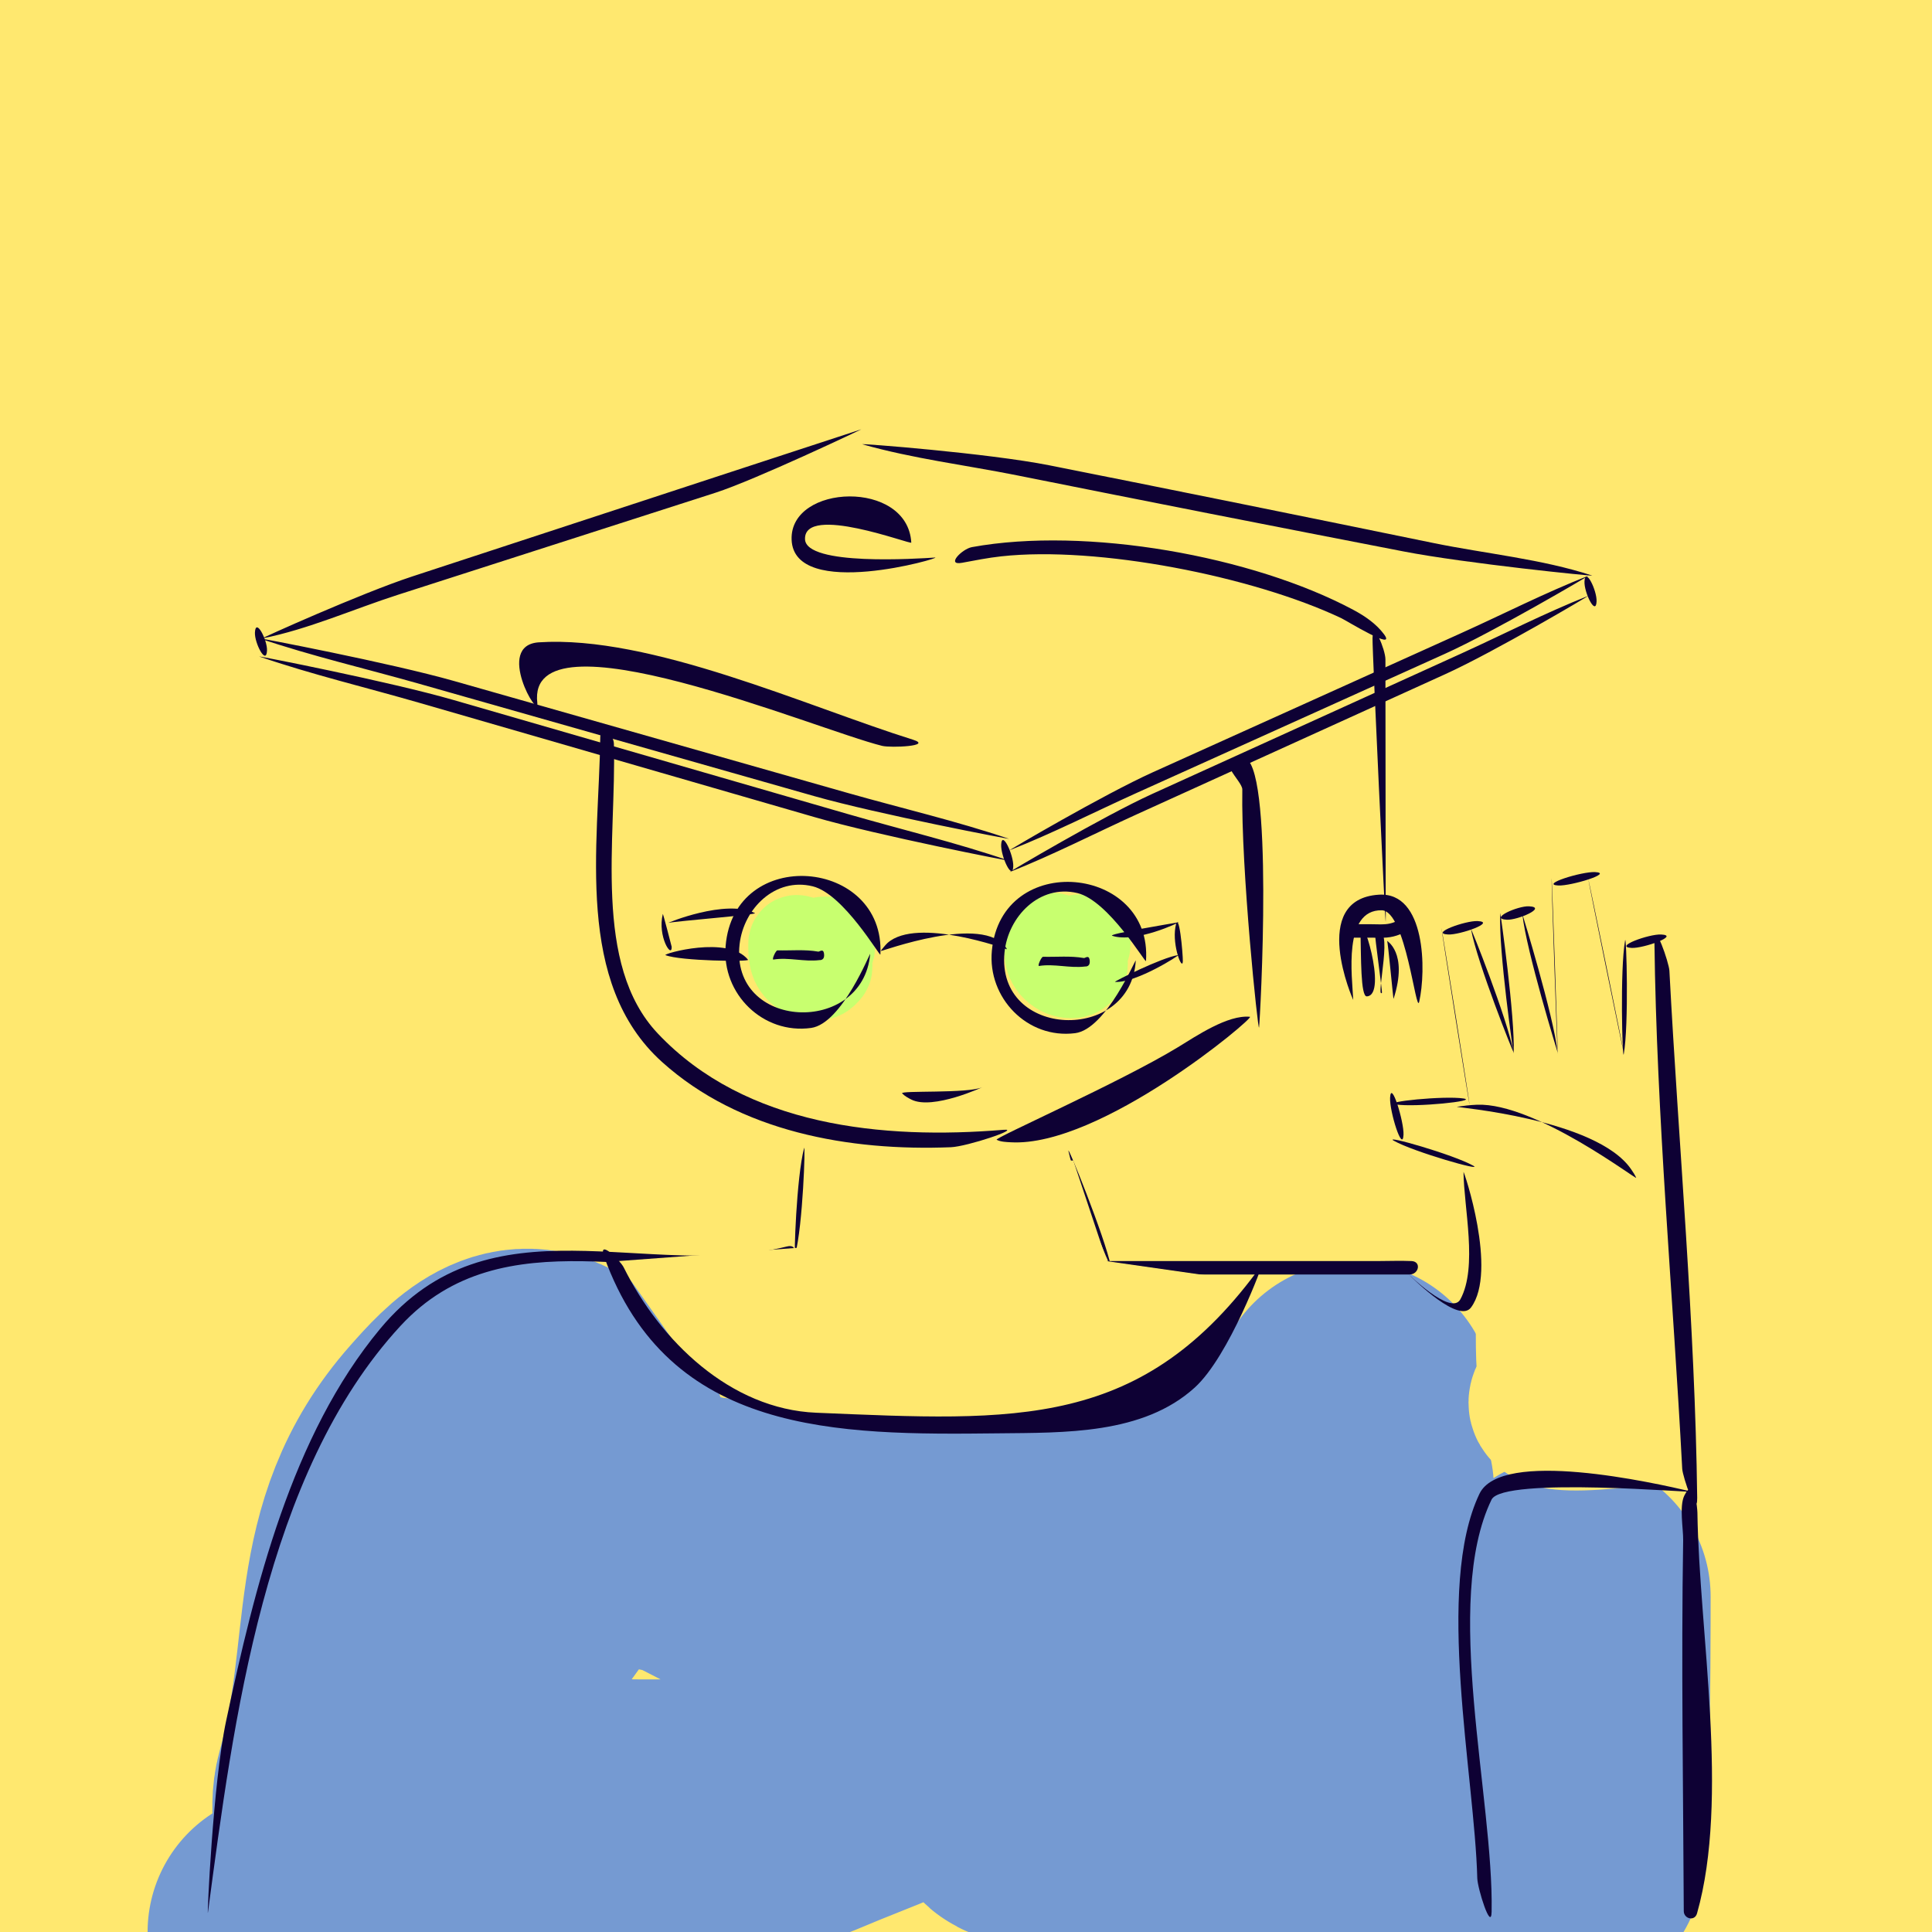
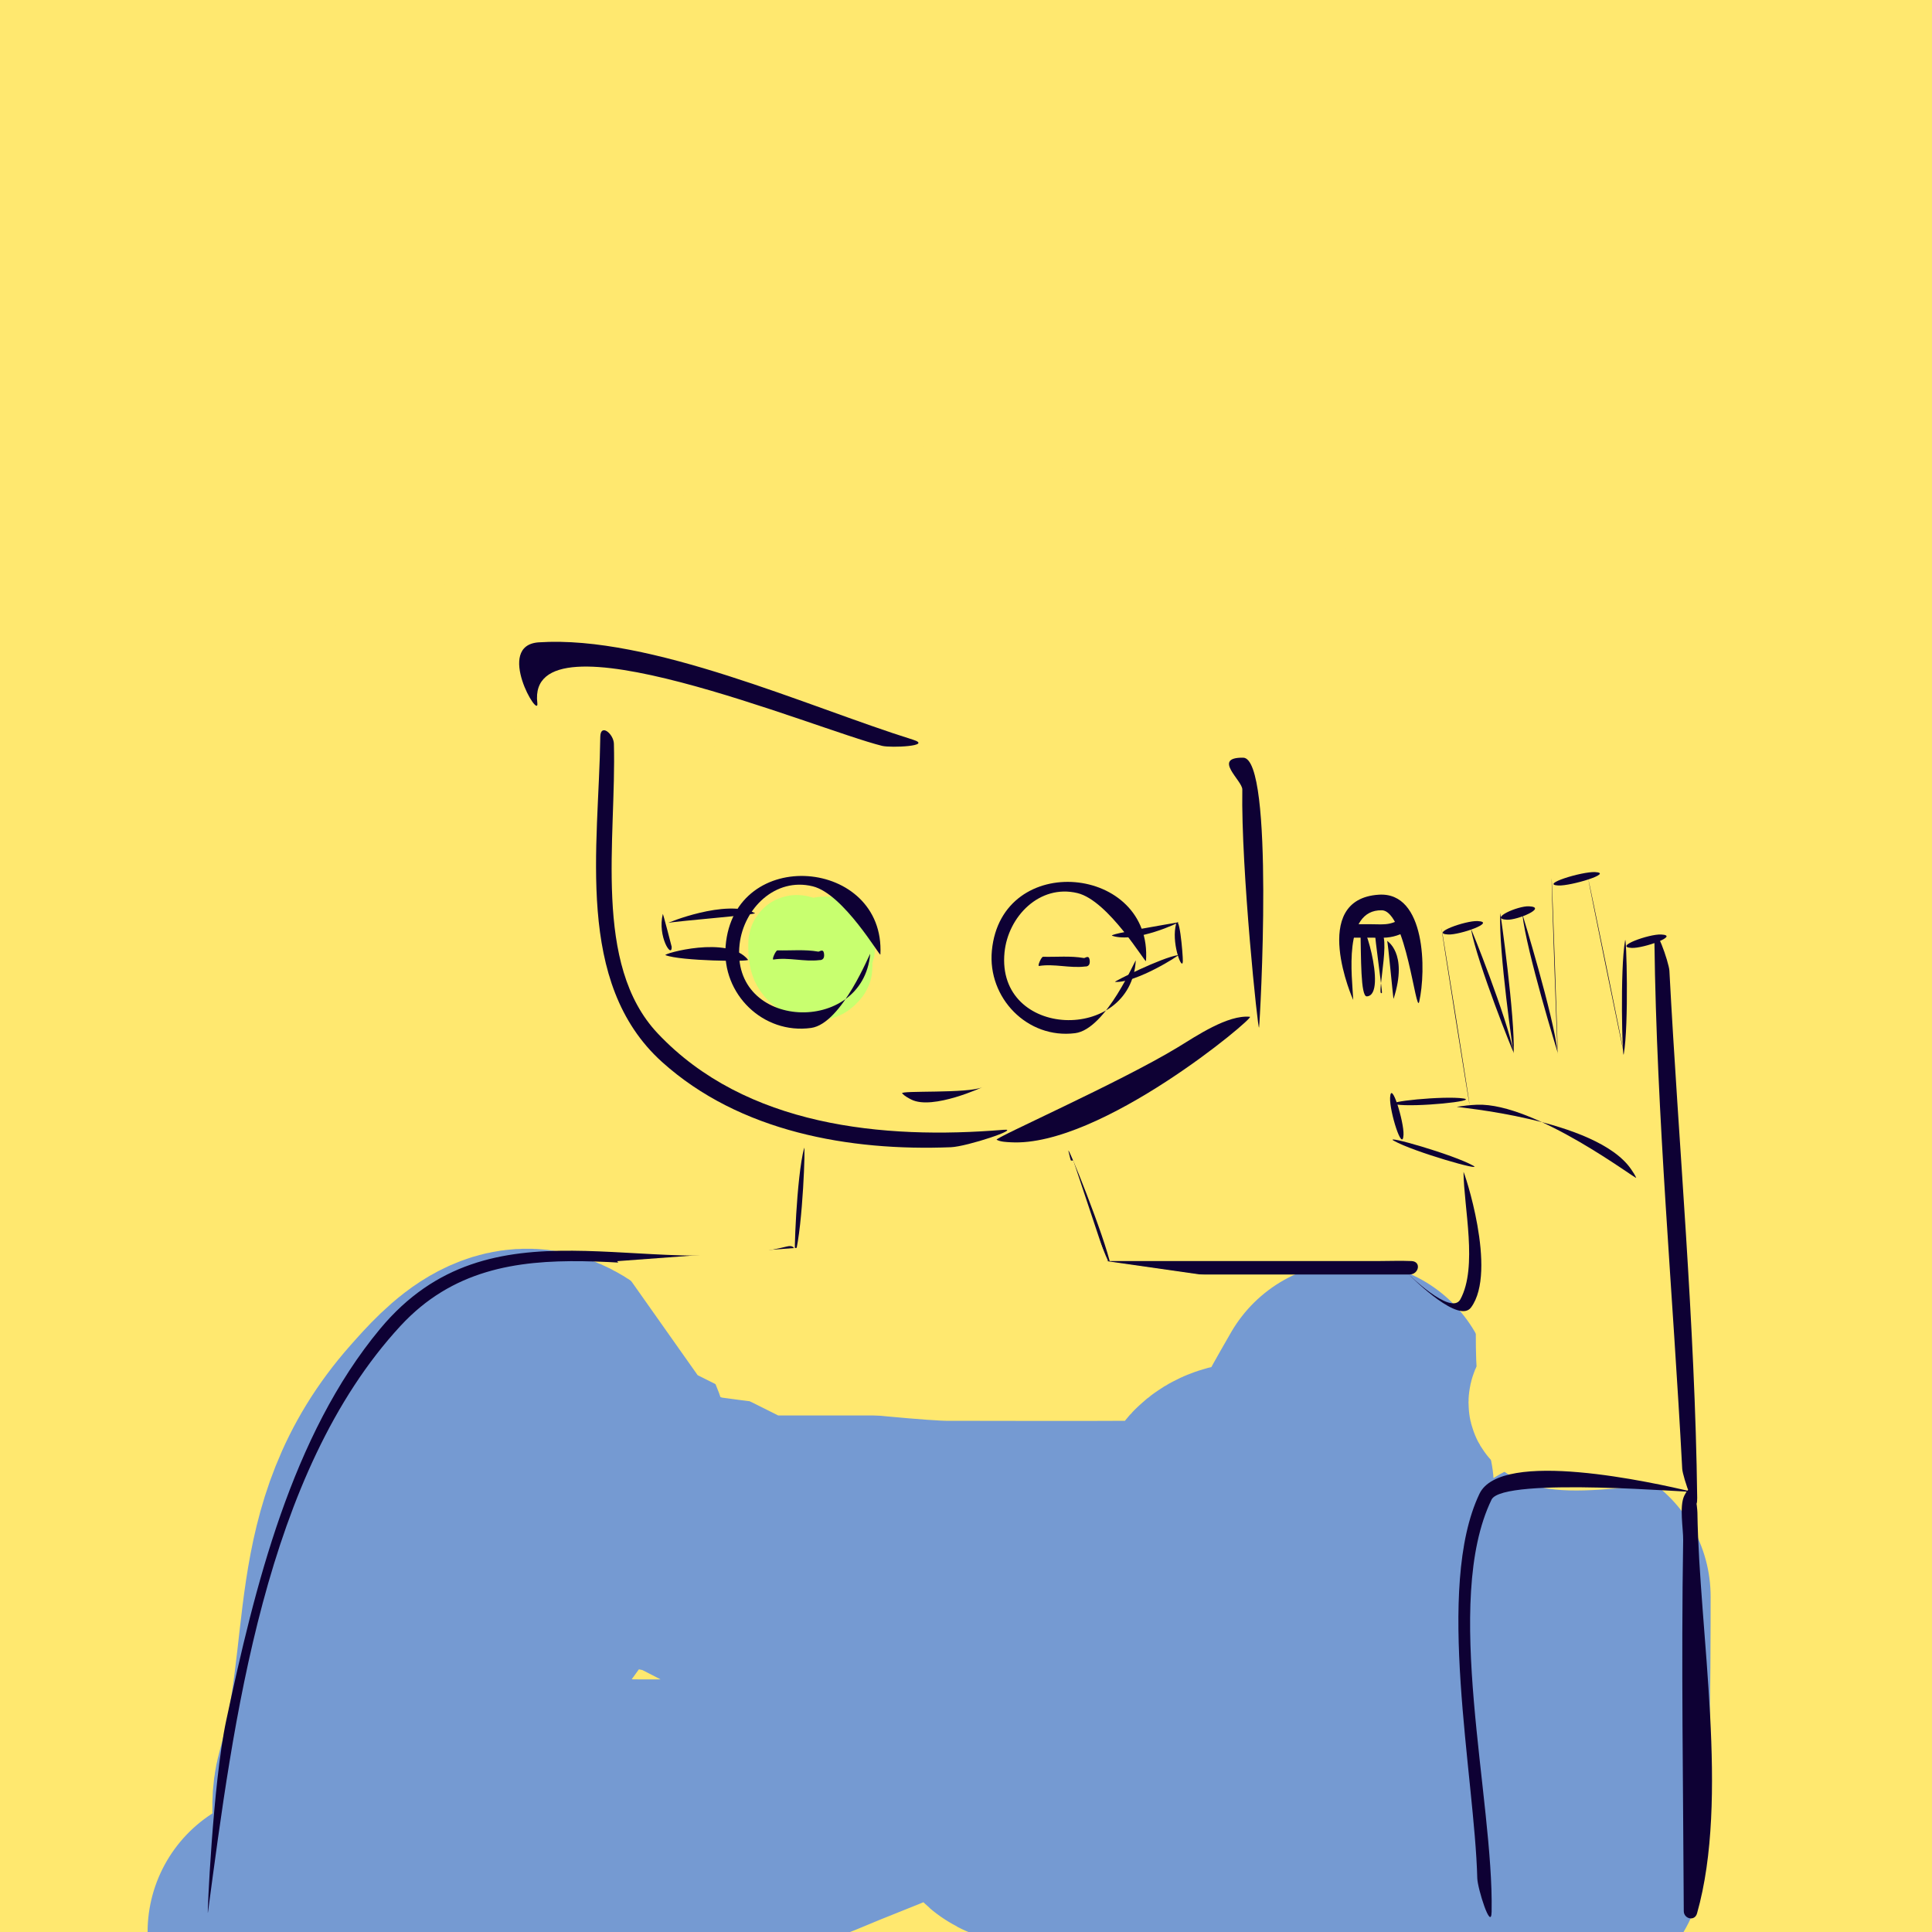
<svg xmlns="http://www.w3.org/2000/svg" width="144" height="144" viewBox="0 0 144 144" fill="none">
  <rect x="0" y="0" width="144" height="144" fill="#333333" stroke="none" />
  <g clip-path="url(#clip0_2798_505454)">
    <path d="M144 0H0V144H144V0Z" fill="#FFE86F" />
    <path d="M117.689 68.5C117.689 71.604 118.711 77.219 119.02 80.312C119.094 81.046 119.339 79.739 119.425 79.545C119.83 78.632 121.866 81.858 122.367 81C122.77 80.311 121.771 75.538 122.095 74.808C122.219 74.528 122.302 74.054 122.507 73.812C122.97 73.268 121.946 75.126 121.691 75.793C120.959 77.709 123.354 82.994 123 85C122.915 85.483 120.123 82.587 119.972 83.056C119.89 83.311 119.467 83.32 119.257 83.371C118.736 83.495 118.216 83.611 117.689 83.71C115.335 84.152 113 84.322 110.609 84.322C109.67 84.322 108.348 84.573 107.465 84.102C107.37 84.051 106.501 83.808 106.779 83.808" stroke="#FFE86F" stroke-width="4" stroke-linecap="round" />
    <path d="M21.5 144C29.068 140.132 25.571 136.574 26.5 133.269C29.379 123.034 27.047 115.074 33.986 107.228C35.995 104.956 38.795 101.83 41.914 104.765C42.991 105.779 44.005 107.365 44.005 108.843C44.005 115.856 27.327 127.452 36.635 133.269C39.564 135.1 44.208 135.671 47.565 135.671C52.111 135.671 55.917 135.774 60.151 133.973C64.063 132.309 67.998 131.034 71.619 128.736C72.602 128.112 77.518 125.605 77.146 123.933C76.92 122.913 74.354 123.449 73.606 123.292C70.95 122.733 68.219 122.472 65.575 121.884C64.343 121.61 51.26 114 50 114C46.143 114 66.643 116.398 70.5 116.398C74.308 116.398 80.192 116.424 84 116.398C85.862 116.386 89.17 121.35 90.871 120.394C92.172 119.662 90.99 113.616 92 112.5C93.104 111.28 97.531 112.751 97.661 110.996C97.748 109.816 100.27 105.585 100.848 104.558C100.957 104.364 99.151 110.663 99.151 111.223C99.151 113.534 105.033 131.663 105 133.973C104.973 135.819 98.177 121.136 97.661 122.816C97.291 124.018 96.766 135.871 96.253 137C95.309 139.077 76 131.683 76 133.973C76 136.368 96.015 128.945 96.253 126.562C96.797 121.126 98.23 115.798 100.848 110.954M117 119C117 122 116.99 145.167 116 137" stroke="#759AD2" stroke-width="21" stroke-linecap="round" />
    <path d="M118.5 87.5C118.5 90.579 119.552 101.92 119.5 105C113 105.5 116.299 103.818 116.23 103.381C115.915 101.389 116.015 99.357 116.015 97.347C116.015 96.616 115 83.682 115 85" stroke="#FFE86F" stroke-width="12" stroke-linecap="round" />
    <path d="M111.115 80.794C111.115 80.099 111.135 79.416 110.968 78.736C110.835 78.198 110.579 77.641 110.531 77.083C110.494 76.659 110.527 76.221 110.527 75.797C110.527 75.043 110.364 74.192 110.233 73.445C110.116 72.776 110.153 72.074 110.008 71.424C109.927 71.057 110.097 72.165 110.102 72.187C110.298 73.046 110.744 73.825 111.082 74.633C112.072 76.998 113.078 79.359 114.006 81.75C114.05 81.863 114.507 83.076 114.496 82.534C114.476 81.582 114.221 80.658 114.206 79.704C114.188 78.557 114.247 77.403 114.165 76.258C114.103 75.385 114.05 74.512 113.985 73.641C113.931 72.911 114.003 72.183 113.834 71.46C113.726 70.996 113.153 68.972 113.622 70.803C114.684 74.948 115.784 79.084 116.88 83.22C116.901 83.297 117.687 86.292 117.95 87.172C117.96 87.206 117.972 87.255 118.007 87.262C118.019 87.264 118.022 87.241 118.023 87.229C118.056 87.024 118.055 86.816 118.068 86.609C118.15 85.296 118.218 83.982 118.346 82.672C118.611 79.964 119.199 77.258 119.199 74.531C119.199 73.754 119.281 72.897 119.159 72.126C119.124 71.912 119.091 71.038 118.905 70.946" stroke="#FFE86F" stroke-width="4" stroke-linecap="round" />
    <path d="M15.496 142.556C15.422 143.109 15.86 132.916 16.863 128.223C18.979 118.33 21.717 106.999 28.334 99.041C36.602 89.099 48.202 95.508 58.643 92.908C59.608 92.668 59.181 93.837 58.432 93.988C48.907 95.915 37.545 90.494 29.852 98.823C19.714 109.801 17.394 128.35 15.496 142.556ZM59.27 93.493C59.163 93.898 59.355 87.758 59.933 85.574C60.041 85.166 59.846 91.314 59.27 93.493ZM126.487 142.612C126.311 143.232 125.502 143.02 125.499 142.443C125.457 133.225 125.304 124.011 125.453 114.792C125.466 113.944 125.149 112.266 125.541 111.471C126.313 109.903 126.511 112.476 126.515 112.744C126.642 121.669 128.916 134.031 126.487 142.612ZM126.09 111.178C126.71 111.324 112.017 110.028 111.171 111.774C107.491 119.367 111.34 134.089 111.176 142.485C111.146 144.004 110.128 140.758 110.108 139.992C109.912 132.375 106.941 118.322 110.269 111.342C111.885 107.953 123.225 110.505 126.09 111.178ZM126.499 111.643C126.52 113.339 125.414 110.059 125.383 109.477C124.694 96.41 123.474 83.262 123.311 70.179C123.29 68.482 124.396 71.767 124.427 72.345C125.116 85.412 126.336 98.561 126.499 111.643ZM123.81 69.652C125.247 69.722 122.482 70.694 121.621 70.652C120.211 70.584 122.904 69.608 123.81 69.652ZM121.126 70.087C121.219 69.565 121.418 76.373 121.023 78.582C120.928 79.112 120.732 72.286 121.126 70.087ZM121.023 78.454C121.041 78.684 118.407 65.792 118.389 65.562C118.371 65.333 121.005 78.225 121.023 78.454ZM118.885 65C120.314 65.069 117.085 66.045 116.149 66C114.735 65.931 117.902 64.952 118.885 65ZM115.649 65.479C115.669 65.251 116.121 78.31 116.101 78.538C116.081 78.765 115.629 65.706 115.649 65.479ZM116.095 78.439C116.095 78.44 113.773 70.932 113.466 68.128C113.464 68.117 115.79 75.652 116.095 78.439ZM113.96 67.551C115.366 67.619 113.118 68.59 112.318 68.551C110.929 68.483 113.131 67.51 113.96 67.551ZM111.818 68.051C111.823 67.946 112.941 75.861 112.818 78.517C112.814 78.6 111.686 70.878 111.818 68.051ZM112.805 78.403C112.849 78.644 110.106 71.775 109.642 69.266C109.598 69.03 112.341 75.895 112.805 78.403ZM110.129 68.652C111.567 68.722 108.798 69.694 107.94 69.652C106.52 69.583 109.231 68.609 110.129 68.652ZM107.441 69.194C107.433 68.961 109.524 82.099 109.533 82.332C109.541 82.564 107.45 69.426 107.441 69.194ZM109.09 81.876C110.22 82.057 105.465 82.546 104.053 82.319C102.902 82.134 107.689 81.651 109.09 81.876ZM103.609 81.822C103.677 80.415 104.655 83.621 104.609 84.576C104.541 85.973 103.56 82.824 103.609 81.822ZM103.884 85.023C103.038 84.545 108.339 86.055 109.806 86.884C110.66 87.366 105.357 85.854 103.884 85.023ZM109.082 87.357C109.081 87.177 111.653 94.749 109.641 97.453C108.752 98.646 105.552 95.549 104.866 94.861C104.813 94.808 108.145 98.145 108.85 96.84C110.154 94.429 109.104 90.015 109.082 87.357ZM105.203 93.992C105.96 94.025 105.756 94.992 105.058 94.992C98.311 94.992 91.565 94.992 84.818 94.992C83.986 94.992 83.144 95.028 82.313 94.992C81.556 94.959 81.76 93.992 82.458 93.992C89.205 93.992 95.951 93.992 102.698 93.992C103.53 93.992 104.372 93.955 105.203 93.992ZM82.798 94.371C82.926 94.996 80.087 87.986 79.638 85.798C79.507 85.157 82.354 92.207 82.798 94.371Z" fill="#0E0134" />
    <path d="M60.5 86.5H80L82.5 94L93 95.5L84.5 104.5L76.5 105.5H64.5H58L52 102.5L46 94L59.5 93L60.5 86.5Z" fill="#FFE86F" />
-     <path d="M45.035 93.683C44.523 92.268 46.226 93.938 46.486 94.461C49.211 99.94 54.423 105.031 60.839 105.297C75.761 105.917 85.2 106.613 94.08 94.228C94.18 94.089 91.634 101.072 89.048 103.422C85.186 106.931 79.304 106.776 74.389 106.832C62.363 106.969 49.843 106.958 45.035 93.683Z" fill="#0E0134" />
    <path d="M108.593 82.491C108.327 82.53 118.983 83.358 121.578 87.155C121.713 87.353 121.855 87.562 121.951 87.783C122.049 88.012 114.438 82.177 110.091 82.34C109.586 82.359 109.092 82.418 108.593 82.491Z" fill="#0E0134" />
    <path d="M61.196 71.481C61.032 71.711 62.483 70.027 61.187 70.371C59.891 70.715 59.267 69.852 59.271 70.387C59.279 71.287 59.285 71.916 60.147 72.399C60.398 72.541 60.941 72.648 61.205 72.459C61.29 72.398 61.605 72.131 61.511 72.038" stroke="#C8FF6F" stroke-width="7" stroke-linecap="round" />
-     <path d="M80.236 71.316C80.071 71.546 81.522 69.862 80.226 70.206C78.93 70.549 78.306 69.687 78.31 70.222C78.318 71.122 78.324 71.751 79.186 72.234C79.438 72.375 79.98 72.483 80.244 72.294C80.329 72.233 80.644 71.966 80.55 71.872" stroke="#C8FF6F" stroke-width="7" stroke-linecap="round" />
    <path d="M64.858 71.108C64.877 70.895 62.782 76.295 60.453 76.617C56.877 77.111 53.792 74.086 54.083 70.517C54.7 62.962 65.992 63.964 65.619 71.142C65.608 71.362 62.894 66.632 60.577 66.061C57.782 65.372 55.424 67.714 55.124 70.385C54.403 76.807 64.316 77.217 64.858 71.108Z" fill="#0E0134" />
    <path d="M84.653 71.597C84.666 71.384 82.464 76.711 80.133 77.007C76.576 77.46 73.596 74.37 73.928 70.86C74.638 63.352 85.928 64.494 85.415 71.627C85.398 71.851 82.634 67.121 80.301 66.564C77.486 65.891 75.138 68.306 74.871 70.984C74.228 77.436 84.291 77.779 84.653 71.597Z" fill="#0E0134" />
-     <path d="M65.648 70.879C65.616 70.968 73.343 68.045 75.018 70.682C75.033 70.705 75.055 70.755 75.055 70.755C75.065 70.771 68.375 68.31 66.152 70.282C66.002 70.415 65.663 70.84 65.648 70.879Z" fill="#0E0134" />
    <path d="M56.267 68.059C56.492 68.172 50.39 68.653 49.829 68.784C49.648 68.827 54.098 66.975 56.267 68.059ZM49.403 68.121C49.416 68.065 50.062 70.54 50.063 70.57C50.09 71.488 48.987 69.801 49.403 68.121ZM49.602 71.19C49.366 71.096 54.281 69.69 55.754 71.536C55.876 71.69 50.707 71.63 49.602 71.19Z" fill="#0E0134" />
    <path d="M82.894 69.746C82.531 69.625 87.235 68.849 87.853 68.74C87.981 68.718 84.629 70.327 82.894 69.746ZM87.607 69.108C87.865 67.603 88.178 71.171 88.161 71.649C88.134 72.403 87.366 70.515 87.607 69.108ZM87.809 71.188C87.99 71.163 84.649 73.293 83.105 73.184C82.983 73.176 86.605 71.356 87.809 71.188Z" fill="#0E0134" />
    <path d="M67.243 81.496C67.021 81.258 72.171 81.525 73.232 81.029C73.322 80.987 69.524 82.767 67.923 81.954C67.686 81.833 67.425 81.693 67.243 81.496Z" fill="#0E0134" />
    <path d="M57.647 71.519C57.502 71.542 57.822 70.831 57.946 70.835C58.962 70.86 59.978 70.751 60.992 70.929C61.072 70.944 61.356 70.678 61.414 71.055C61.498 71.604 61.111 71.557 61.086 71.56C59.939 71.702 58.779 71.337 57.647 71.519Z" fill="#0E0134" />
    <path d="M77.445 71.997C77.301 72.02 77.62 71.309 77.744 71.312C78.761 71.338 79.777 71.229 80.791 71.407C80.871 71.421 81.155 71.156 81.213 71.532C81.297 72.082 80.91 72.034 80.885 72.037C79.738 72.18 78.577 71.815 77.445 71.997Z" fill="#0E0134" />
    <path d="M64 48H80.665" stroke="#FFE86F" stroke-width="22" stroke-linecap="round" />
    <path d="M74.98 61.863C77.975 59.438 81.226 57.192 84.443 55.071C87.456 53.085 90.942 52.003 94.076 50.24C96.317 48.98 98.468 47.832 100.897 46.972C101.928 46.606 102.971 46.272 104.008 45.921C104.265 45.834 105.018 45.58 104.747 45.58C103.178 45.58 101.626 45.912 100.072 46.134C91.52 47.352 81.039 56.693 72.501 58C69.649 58.437 66.321 55.732 63.001 56L58.001 55.071C56.493 54.317 55.839 50.93 54.547 50.879C49.697 50.69 44.849 50.693 39.998 50.595C39.32 50.582 32 48.285 32 48.285L58.001 38.608M41.177 47.285C44.143 46.721 43.1 44.355 46.001 43.5C51.866 41.77 59.794 36.606 66.001 37C68.964 37.188 76.157 38.217 79.001 39C84.015 40.381 89.885 41.55 95.001 42.5C99.159 43.273 100.318 49.292 104.534 48.308C105.987 47.968 110.232 46.773 108.74 46.773" stroke="#FFE86F" stroke-width="8" stroke-linecap="round" />
-     <path d="M19.558 47.581C19.366 47.618 26.899 44.221 30.723 42.967C38.636 40.372 46.549 37.775 54.463 35.184C57.668 34.134 61.083 33.018 64.194 32C64.3 31.966 56.281 35.775 53.324 36.726C45.432 39.265 37.538 41.799 29.645 44.337C26.363 45.392 22.946 46.915 19.558 47.581ZM64.275 33.114C63.984 33.031 73.636 33.773 78.228 34.685C87.779 36.584 97.323 38.521 106.862 40.478C110.705 41.266 114.931 41.668 118.667 42.898C118.895 42.973 109.242 41.998 104.601 41.099C94.998 39.239 85.401 37.352 75.811 35.431C72.007 34.67 68.01 34.179 64.275 33.114ZM19.329 47.577C19.098 47.498 29.081 49.404 33.848 50.76C43.646 53.546 53.444 56.332 63.241 59.118C67.209 60.246 71.284 61.193 75.194 62.517C75.425 62.595 65.442 60.689 60.675 59.334C50.877 56.548 41.08 53.761 31.282 50.975C27.315 49.847 23.238 48.9 19.329 47.577ZM19.001 47.139C19.056 46.005 19.939 47.712 19.901 48.496C19.846 49.62 18.963 47.934 19.001 47.139ZM19.327 48.934C19.094 48.854 29.051 50.8 33.802 52.174C43.609 55.01 53.416 57.847 63.223 60.683C67.197 61.833 71.28 62.804 75.196 64.147C75.429 64.226 65.472 62.281 60.721 60.906C50.914 58.07 41.107 55.233 31.3 52.397C27.326 51.247 23.244 50.277 19.327 48.934ZM118.366 42.922C118.551 42.849 111.378 47.071 107.686 48.737C100.044 52.185 92.401 55.634 84.759 59.082C81.604 60.505 78.476 62.105 75.255 63.37C75.07 63.443 82.243 59.221 85.935 57.555C93.577 54.107 101.22 50.658 108.862 47.21C112.016 45.787 115.146 44.188 118.366 42.922ZM118.099 43.337C118.154 42.208 119.038 44.017 118.999 44.831C118.944 45.95 118.059 44.162 118.099 43.337ZM118.365 44.416C118.551 44.342 111.405 48.575 107.725 50.247C100.058 53.731 92.39 57.215 84.722 60.698C81.581 62.126 78.464 63.727 75.256 64.999C75.07 65.073 82.216 60.839 85.896 59.167C93.563 55.684 101.231 52.2 108.899 48.717C112.04 47.289 115.157 45.688 118.365 44.416ZM74.622 62.955C74.677 61.826 75.562 63.745 75.522 64.584C75.468 65.7 74.581 63.807 74.622 62.955Z" fill="#0E0134" />
-     <path d="M69.688 41.557C70.413 41.512 59.154 44.807 59.002 40.216C58.863 36.053 67.655 35.728 67.922 40.442C67.933 40.623 59.927 37.543 60.001 40.184C60.058 42.204 68.427 41.635 69.688 41.557ZM71.71 41.946C70.477 42.174 71.697 40.915 72.446 40.778C80.953 39.228 93.357 41.441 100.869 45.455C101.718 45.908 102.579 46.493 103.158 47.276C104.129 48.59 100.382 46.268 99.952 46.065C93.359 42.952 81.816 40.675 74.619 41.467C73.637 41.575 72.679 41.767 71.71 41.946ZM102.3 47.574C102.324 46.15 103.262 48.427 103.262 49.145C103.267 54.969 103.274 60.793 103.279 66.617C103.28 67.305 103.301 67.996 103.281 68.683C103.264 69.237 102.283 48.611 102.3 47.574Z" fill="#0E0134" />
    <path d="M44.742 54.921C44.756 53.879 45.736 54.702 45.756 55.431C45.952 62.541 44.152 71.862 49.022 77.024C55.568 83.963 65.827 84.951 74.807 84.208C76.151 84.097 72.083 85.459 70.875 85.507C63.324 85.808 55.131 84.369 49.344 79.153C42.803 73.258 44.634 63.086 44.742 54.921Z" fill="#0E0134" />
    <path d="M40.049 52.397C40.213 53.749 36.849 48.096 40.158 47.876C48.499 47.324 60.154 52.664 68.038 55.13C69.581 55.612 66.4 55.753 65.751 55.593C60.856 54.389 39.18 45.227 40.049 52.397Z" fill="#0E0134" />
    <path d="M92.657 56.473C95 56.5 93.917 76.12 93.842 76.581C93.776 76.987 92.491 64.771 92.595 58.845C92.606 58.179 90.315 56.445 92.657 56.473ZM93.163 75.786C93.549 75.825 82.039 85.517 75.34 85.139C75.016 85.121 74.582 85.111 74.285 84.951C74.066 84.833 83.471 80.681 87.79 78.057C89.159 77.224 91.513 75.62 93.163 75.786Z" fill="#0E0134" />
    <path d="M100.863 74.531C100.865 74.576 97.524 67.019 102.771 66.685C106.28 66.462 106.3 72.372 105.779 74.664C105.543 75.705 104.789 67.88 102.988 67.847C100.088 67.795 100.779 72.789 100.863 74.531Z" fill="#0E0134" />
    <path d="M101.403 69.383C101.356 67.43 103.498 74.179 101.874 74.264C101.406 74.289 101.45 71.327 101.403 69.383Z" fill="#0E0134" />
    <path d="M102.496 69.618C104 68.5 102.5 74.5 103 74C103.049 73.951 102.437 69.662 102.496 69.618Z" fill="#0E0134" />
    <path d="M103.384 70.121C103.328 70.113 104.988 70.967 103.869 74.446C103.843 74.526 103.448 70.129 103.384 70.121Z" fill="#0E0134" />
    <path d="M100.838 69.387C101.297 69.387 101.757 69.387 102.216 69.387C102.579 69.387 102.954 69.413 103.316 69.381C103.613 69.355 103.871 69.293 104.145 69.184C104.188 69.166 104.511 69.026 104.414 68.978" stroke="#0E0134" stroke-linecap="round" />
  </g>
  <defs>
    <clipPath id="clip0_2798_505454">
      <rect width="144" height="144" fill="white" />
    </clipPath>
  </defs>
</svg>